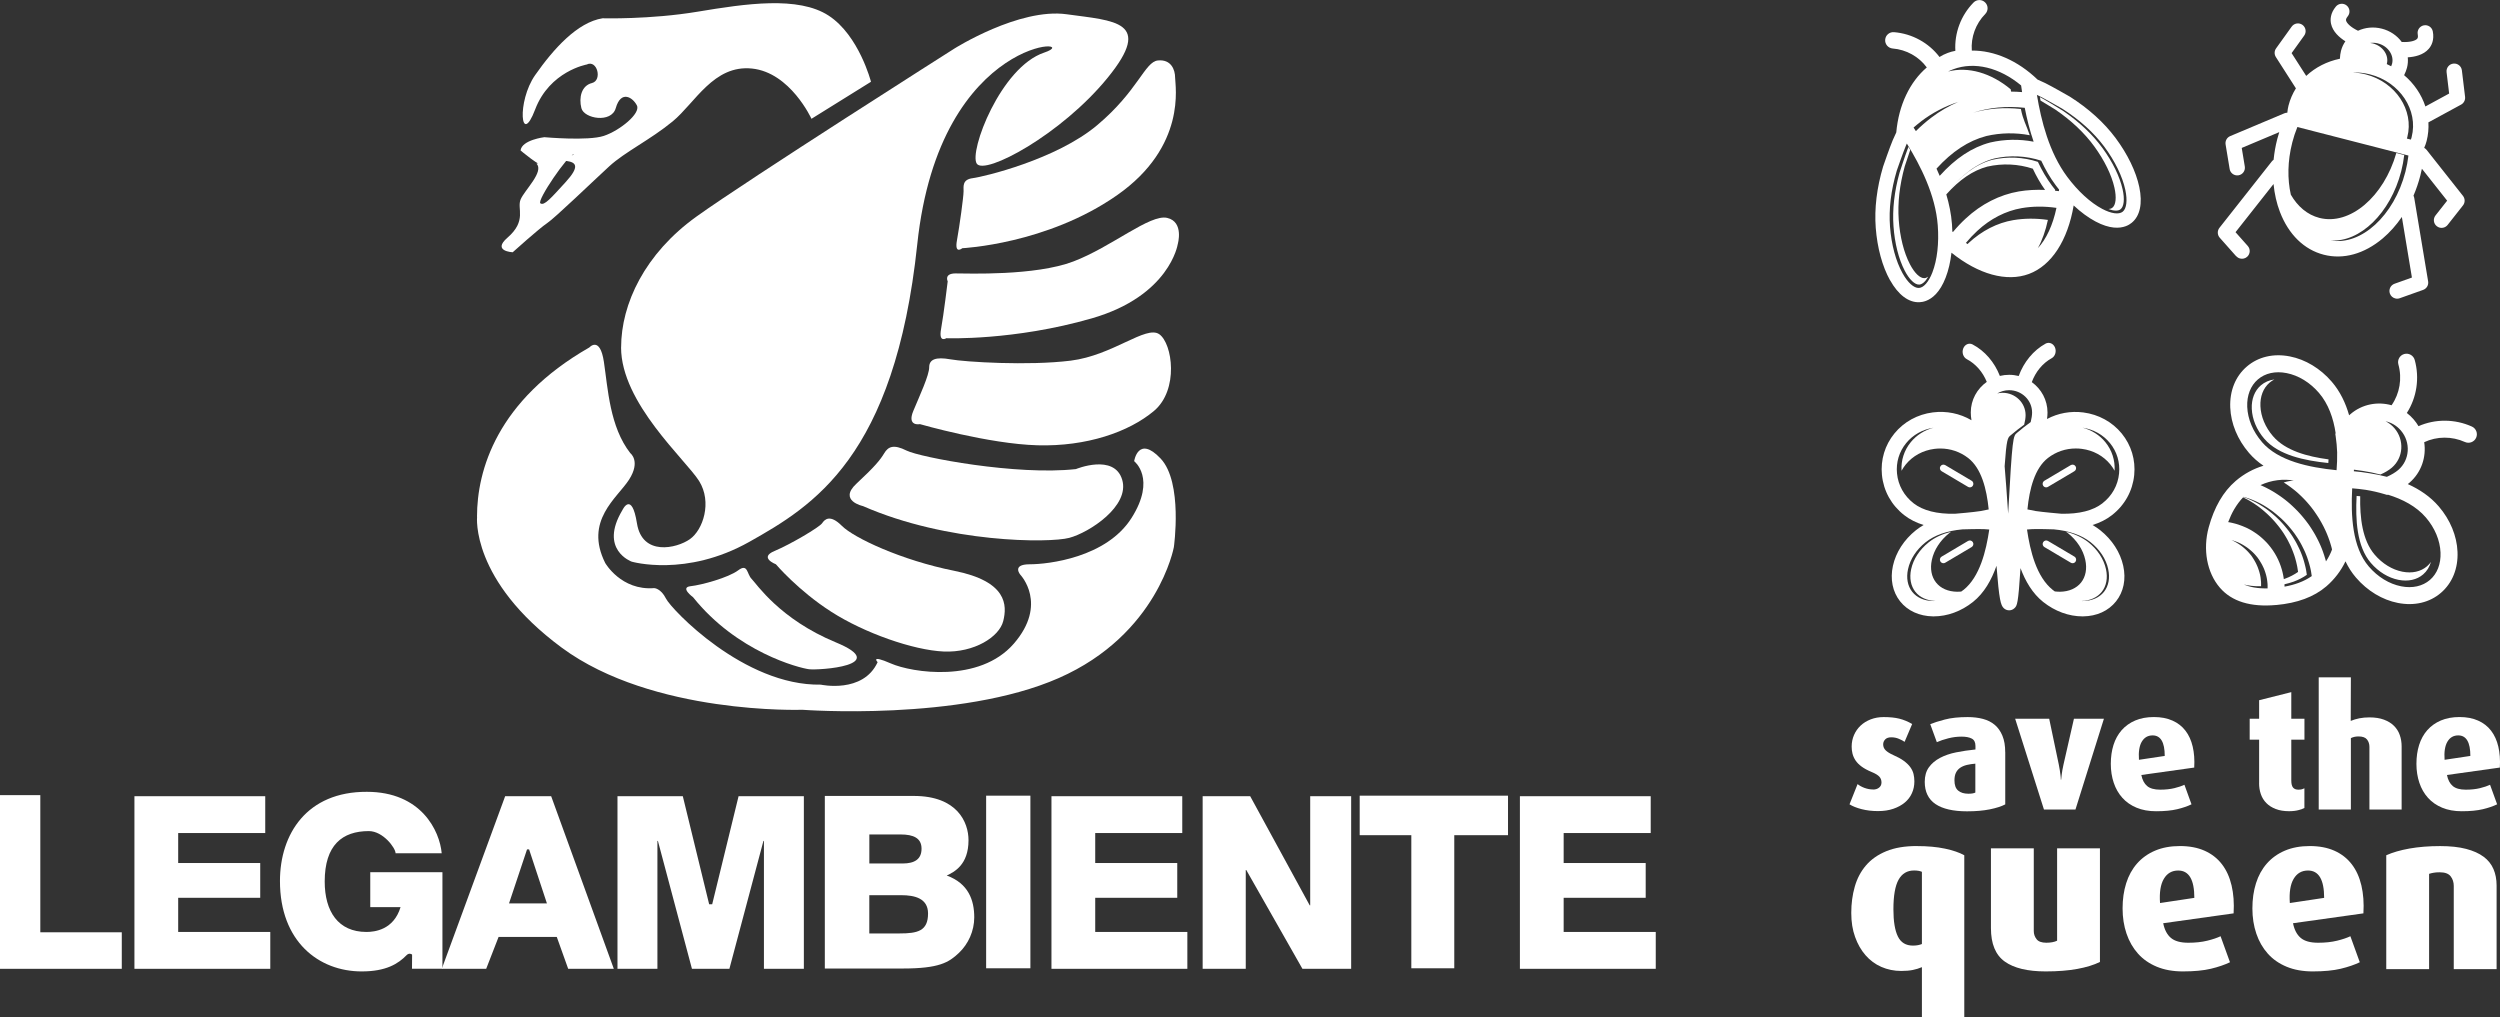
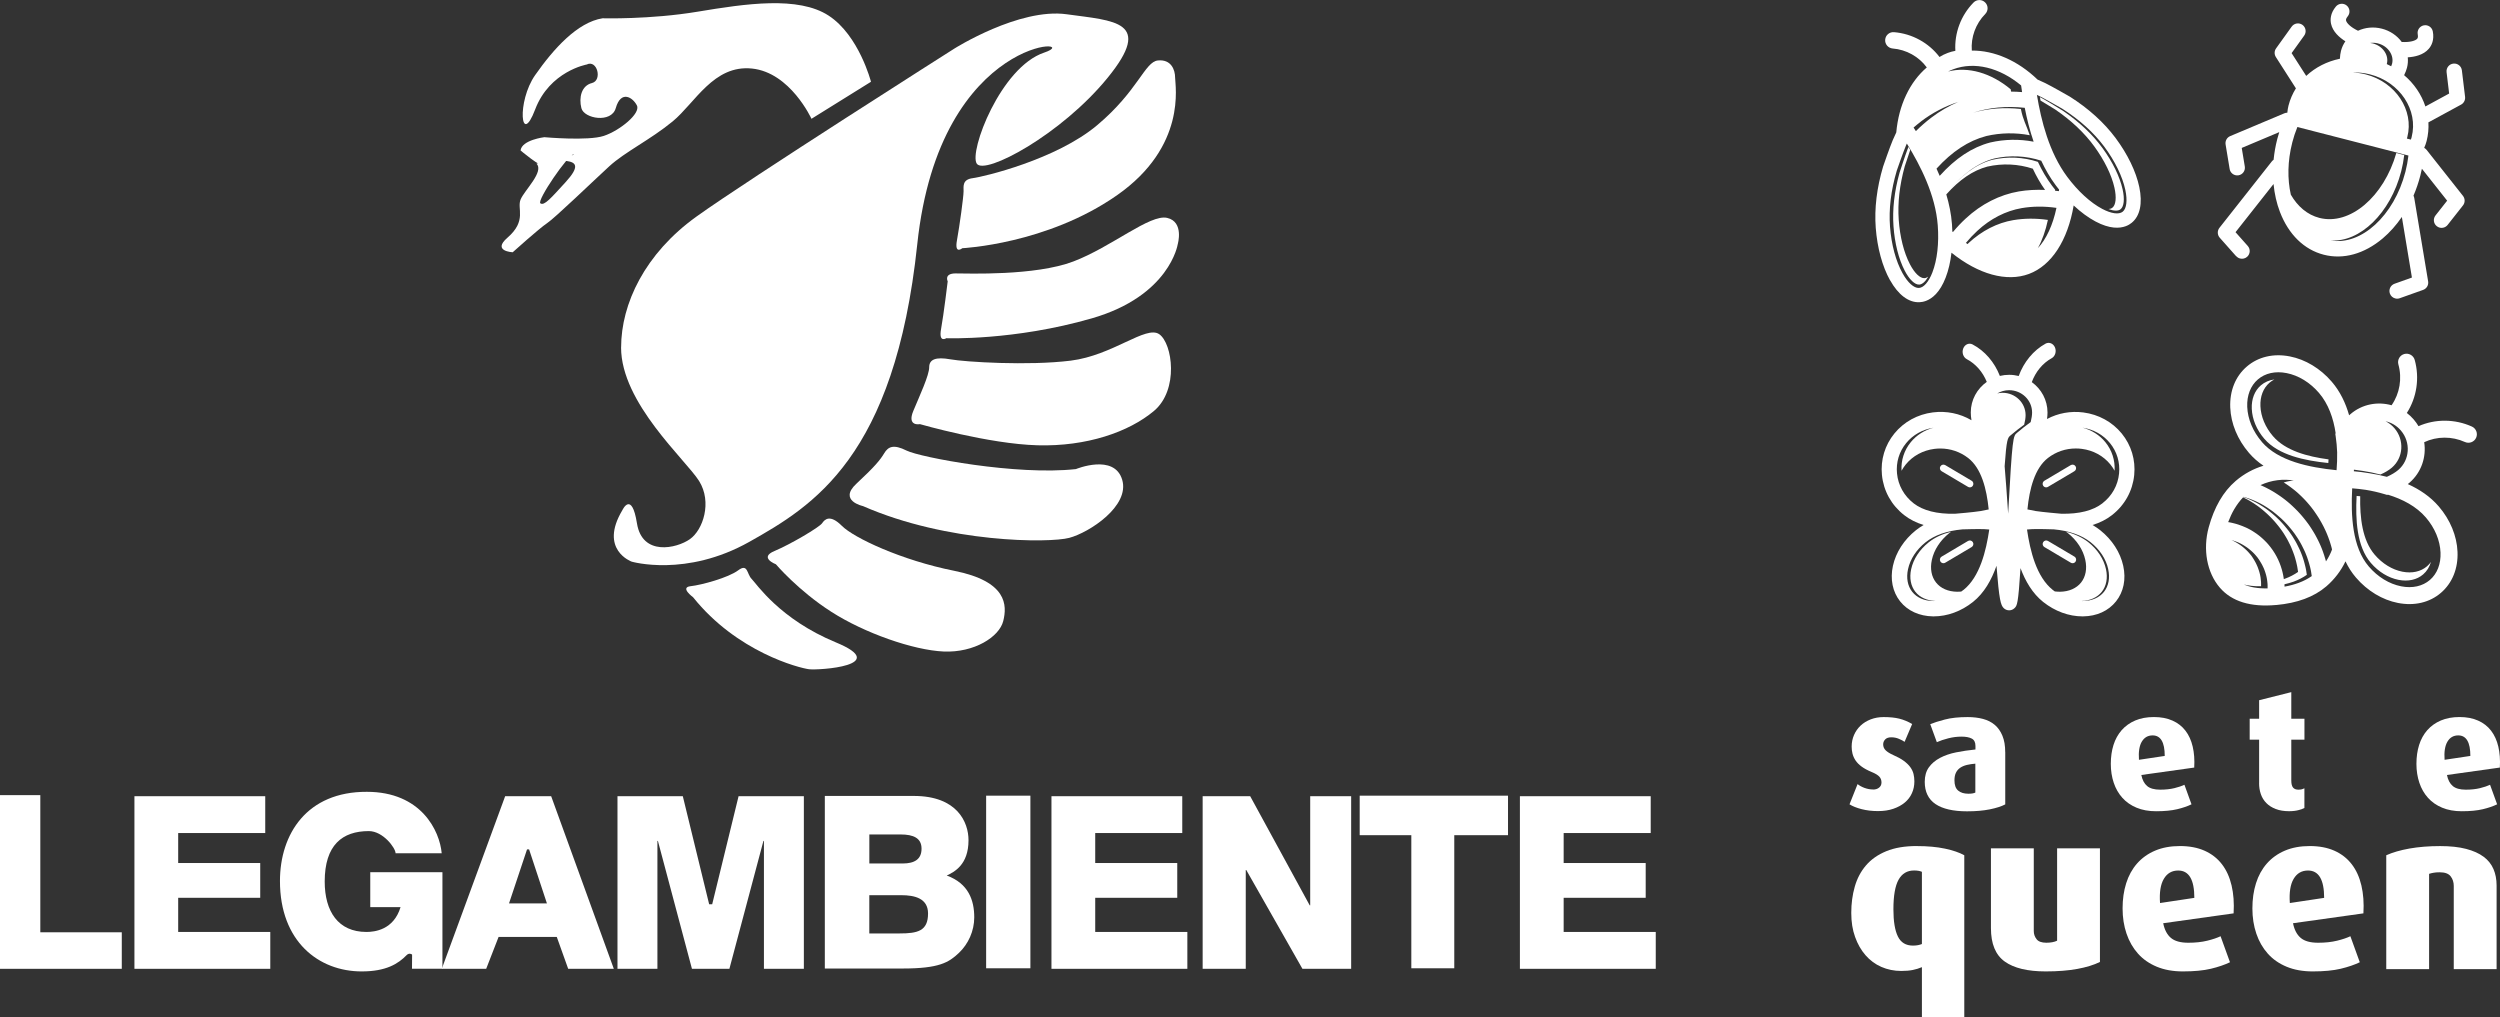
<svg xmlns="http://www.w3.org/2000/svg" id="Livello_1" data-name="Livello 1" viewBox="0 0 653.66 266.01">
  <rect x="0" y="0" width="653.66" height="266.01" fill="#333333" stroke="none" />
  <defs>
    <style>
      .cls-1 {
        fill: #fff;
      }
    </style>
  </defs>
  <g>
    <path class="cls-1" d="M620.91,145.05c-3.27-3.81-3.91-9.74-3.8-15.3-.32-.03-.63-.06-.94-.08-.32,6.14.01,13.19,3.72,17.51,2,2.33,4.57,3.9,7.24,4.43,2.51.49,4.79-.01,6.43-1.42.98-.84,1.67-1.96,2.05-3.26-.3.42-.64.79-1.03,1.13-1.64,1.41-3.92,1.91-6.43,1.42-2.67-.52-5.24-2.1-7.24-4.43Z" />
    <path class="cls-1" d="M608.77,121.05c.02-.31.04-.62.06-.94-5.51-.73-11.28-2.27-14.54-6.08-2-2.33-3.16-5.11-3.27-7.83-.11-2.55.74-4.73,2.38-6.14.39-.33.82-.62,1.27-.85-1.35.18-2.55.7-3.53,1.54-1.64,1.41-2.49,3.59-2.38,6.14.11,2.72,1.27,5.5,3.27,7.83,3.71,4.32,10.63,5.72,16.74,6.34Z" />
    <path class="cls-1" d="M595.16,158.19h0c2.74-.25,5.22-.78,7.37-1.58,2.17-.8,4.08-1.9,5.66-3.25,0,0,0,0,0,0,0,0,.02-.02.03-.02,2.2-1.89,3.88-4.14,5.04-6.57.73,1.53,1.63,2.96,2.74,4.25,2.98,3.47,6.88,5.83,10.97,6.63,4.29.84,8.29-.1,11.25-2.65,2.97-2.55,4.51-6.36,4.33-10.72-.17-4.17-1.91-8.38-4.89-11.85-2.22-2.59-5.04-4.48-8.11-5.86.14-.11.28-.22.41-.33,3.15-2.7,4.48-6.75,3.88-10.62,3.31-1.56,7.23-1.59,10.65-.05,1.12.5,2.43,0,2.93-1.11.5-1.12,0-2.43-1.11-2.93-4.46-2.01-9.57-2.03-13.96-.1-.36-.61-.77-1.19-1.25-1.75-.55-.64-1.15-1.21-1.8-1.7,2.6-4.05,3.37-9.13,2.06-13.87-.33-1.18-1.55-1.87-2.73-1.55-1.18.33-1.87,1.55-1.54,2.73,1.02,3.67.35,7.62-1.78,10.67-3.65-1.03-7.7-.3-10.75,2.32-.12.1-.23.21-.35.31-.9-3.19-2.34-6.22-4.53-8.77-2.98-3.47-6.88-5.83-10.97-6.63-4.29-.84-8.28.1-11.25,2.65-2.97,2.55-4.51,6.35-4.33,10.72.17,4.17,1.91,8.38,4.89,11.85,1.11,1.3,2.39,2.41,3.8,3.36-2.58.77-5.07,2.1-7.27,3.98h-.01s0,.01,0,.01c-1.62,1.39-3.03,3.11-4.2,5.13-1.17,2.02-2.13,4.37-2.84,6.98h0c-1.58,5.81-.47,11.85,2.9,15.77,3.11,3.63,8.08,5.16,14.77,4.54ZM634.29,135.32c2.33,2.72,3.69,5.97,3.82,9.15.12,2.98-.87,5.53-2.78,7.17-1.92,1.64-4.58,2.24-7.51,1.66-3.12-.61-6.12-2.45-8.46-5.17-4.33-5.05-4.72-13.28-4.35-20.45,1.14.09,2.31.21,3.51.39,1.74.28,3.38.66,4.91,1.12l.73.22.18-.07c3.83,1.17,7.43,3.04,9.95,5.98ZM627.74,112.56c2.65,3.09,2.35,7.72-.67,10.31-.76.65-1.8,1.27-2.99,1.8-1.54-.4-3.08-.71-4.6-.94-1.3-.22-2.64-.39-4.03-.51,0-.14,0-.28.02-.42.79.1,1.57.2,2.33.33,1.52.23,3.07.54,4.6.94,1.19-.52,2.24-1.15,2.99-1.8,3.02-2.59,3.32-7.22.67-10.31-.67-.78-1.46-1.38-2.32-1.82,1.5.34,2.92,1.15,4,2.42ZM586.45,152.76c1.37.38,2.95.56,4.74.52,0-.11,0-.22,0-.32,0-.03,0-.07,0-.1,0-.08,0-.16,0-.23,0-.04,0-.08,0-.12,0-.07,0-.14-.01-.21,0-.04,0-.08,0-.12,0-.07-.01-.14-.02-.21,0-.04,0-.08-.01-.11,0-.08-.02-.17-.03-.25,0-.03,0-.05,0-.08-.01-.11-.03-.22-.04-.32,0-.02,0-.04,0-.06-.01-.09-.03-.17-.04-.26,0-.04-.01-.07-.02-.11-.01-.07-.03-.14-.04-.21,0-.04-.02-.08-.02-.11-.01-.07-.03-.14-.04-.21,0-.04-.02-.07-.03-.11-.02-.08-.04-.15-.06-.23,0-.03-.02-.06-.02-.09-.03-.1-.05-.21-.09-.31,0,0,0,0,0,0-.03-.1-.06-.2-.09-.3,0-.03-.02-.06-.03-.09-.02-.07-.05-.14-.07-.21-.01-.04-.02-.07-.04-.11-.02-.07-.05-.13-.07-.2-.01-.04-.03-.07-.04-.11-.03-.07-.05-.14-.08-.21-.01-.03-.03-.06-.04-.1-.04-.09-.07-.17-.11-.26,0-.01-.01-.03-.02-.04-.04-.1-.09-.2-.13-.29-.01-.03-.02-.05-.04-.08-.03-.07-.07-.14-.1-.21-.02-.03-.03-.07-.05-.1-.03-.06-.06-.12-.1-.19-.02-.04-.04-.07-.06-.11-.03-.06-.07-.12-.1-.18-.02-.03-.04-.07-.06-.1-.04-.07-.08-.14-.12-.21-.01-.02-.03-.05-.04-.07-.06-.09-.11-.18-.17-.27-.01-.02-.02-.04-.03-.05-.05-.07-.1-.14-.14-.22-.02-.03-.04-.06-.06-.09-.04-.06-.08-.12-.12-.18-.02-.03-.05-.07-.07-.1-.04-.06-.08-.11-.12-.17-.03-.03-.05-.06-.08-.1-.05-.06-.09-.12-.14-.17-.02-.03-.04-.06-.07-.08-.07-.08-.14-.17-.21-.25-.07-.09-.15-.17-.22-.25-.02-.03-.05-.05-.07-.08-.05-.06-.1-.11-.16-.17-.03-.03-.06-.06-.09-.09-.05-.05-.1-.1-.15-.15-.03-.03-.06-.06-.09-.09-.05-.05-.1-.1-.16-.15-.03-.03-.06-.06-.09-.08-.06-.06-.12-.11-.18-.16-.02-.02-.04-.04-.06-.06-.08-.07-.17-.14-.25-.21-.02-.01-.03-.03-.05-.04-.07-.06-.14-.11-.2-.17-.03-.02-.06-.05-.09-.07-.06-.04-.11-.09-.17-.13-.03-.03-.07-.05-.1-.08-.06-.04-.11-.08-.17-.12-.03-.02-.07-.05-.1-.07-.06-.04-.12-.08-.18-.12-.03-.02-.06-.04-.09-.06-.08-.05-.16-.1-.24-.15-.01,0-.03-.02-.04-.03-.09-.06-.19-.12-.28-.17-.02-.02-.05-.03-.08-.05-.07-.04-.14-.08-.21-.12-.03-.02-.07-.04-.1-.06-.06-.03-.12-.07-.19-.1-.04-.02-.07-.04-.11-.06-.06-.03-.13-.06-.19-.1-.04-.02-.07-.04-.11-.05-.07-.03-.14-.07-.21-.1-.03-.01-.06-.03-.09-.04-.05-.02-.1-.04-.15-.07.05.02.11.03.16.05.04.01.07.02.11.03.07.02.14.04.21.06.04.01.08.03.12.04.07.02.13.05.2.07.04.01.08.03.12.04.07.03.14.05.21.08.03.01.07.02.1.04.09.04.19.08.28.11,0,0,.01,0,.02,0,.1.04.2.09.3.13.03.01.06.03.09.04.07.03.14.06.21.1.04.02.07.03.11.05.06.03.13.06.19.1.04.02.07.04.11.06.06.03.13.07.19.1.03.02.07.04.1.06.07.04.14.08.21.12.03.02.05.03.08.05.09.06.19.11.28.17.01,0,.02.02.04.03.08.05.16.1.24.15.03.02.06.04.09.06.06.04.12.08.18.12.03.02.07.05.1.07.06.04.11.08.17.12.03.03.07.05.1.08.06.04.11.09.17.13.03.02.06.05.09.07.07.05.14.11.2.17.02.01.03.03.05.04.08.07.17.14.25.21.02.02.04.04.07.06.06.05.12.11.18.16.03.03.06.05.09.08.05.05.1.1.16.15.03.03.06.06.09.09.05.05.1.1.15.15.03.03.06.06.09.09.05.06.1.11.16.17.02.03.05.05.07.08.07.08.15.17.22.25.07.08.14.17.21.25.02.03.04.05.07.08.05.06.09.12.14.17.02.03.05.06.07.1.04.06.08.11.12.17.02.03.05.07.07.1.04.06.08.12.12.17.02.03.04.06.06.09.05.07.1.15.14.22.01.02.02.04.03.05.06.09.12.18.17.27.01.02.03.05.04.07.04.07.08.14.12.2.02.03.04.07.06.1.03.06.07.12.1.18.02.03.04.07.06.1.03.06.07.12.1.19.02.03.03.07.05.1.04.07.07.14.1.21.01.03.02.05.04.08.05.1.09.2.14.29,0,.01,0,.02.02.04.04.09.07.17.11.26.01.03.03.06.04.09.03.07.05.14.08.21.01.04.03.07.04.11.02.07.05.13.07.2.01.04.03.07.04.11.03.07.05.14.07.21.01.03.02.06.03.09.03.1.06.2.09.3,0,0,0,0,0,0,.03.1.06.21.09.31,0,.03.02.06.02.09.02.07.04.15.06.23,0,.04.02.07.02.11.02.07.03.14.05.21,0,.04.01.08.02.11.01.07.03.14.04.21,0,.04.01.07.02.11.01.09.03.17.04.26,0,.02,0,.04,0,.06.02.11.03.22.05.33,0,.03,0,.05,0,.08.01.08.02.17.03.25,0,.04,0,.08.01.11,0,.07.01.14.02.22,0,.04,0,.08,0,.12,0,.07,0,.14.01.21,0,.04,0,.08,0,.12,0,.08,0,.15,0,.23,0,.03,0,.07,0,.1,0,.11,0,.22,0,.32-2.58.06-4.72-.32-6.43-1.12ZM591.39,115.53c-2.34-2.72-3.69-5.97-3.82-9.15-.12-2.98.87-5.53,2.78-7.17,1.92-1.65,4.58-2.24,7.51-1.66,3.12.61,6.12,2.45,8.46,5.17,2.49,2.9,3.79,6.66,4.37,10.56l-.09.15.11.77c.19,1.29.32,2.64.37,4.05.03,1.61-.03,3.19-.15,4.69-7.14-.72-15.22-2.36-19.55-7.4ZM599.93,125.63c-.95.06-1.9.23-2.82.52.02.01.04.02.06.04.18.11.36.22.54.34.02.02.05.03.07.05.16.1.32.21.47.32.05.03.1.07.14.1.18.12.35.25.53.38,0,0,.01.01.02.02.17.12.34.25.5.38.05.04.09.07.14.11.15.12.31.24.46.36.02.02.04.03.06.05.17.14.33.28.5.42.05.04.09.08.13.12.14.12.28.24.41.37.03.03.06.06.09.09.16.15.32.3.48.45.04.04.08.08.12.12.13.13.26.25.38.38.04.03.07.07.11.11.15.16.31.32.46.48.03.04.07.08.1.11.12.13.25.27.37.41.04.04.07.08.11.13.15.17.29.34.44.51.03.03.05.06.08.1.12.15.24.29.36.44.04.05.07.09.11.14.14.18.28.36.41.54.02.02.03.04.05.06.12.16.24.33.36.5.04.05.07.1.1.15.13.19.26.38.39.57.13.19.25.38.38.58.03.05.07.1.1.15.11.17.22.35.32.52.01.02.03.05.04.07.12.19.23.39.34.59.03.05.06.1.09.15.09.17.18.33.27.5.02.04.04.07.06.11.1.2.21.4.31.59.02.05.05.1.07.15.08.16.16.33.24.5.02.05.04.09.07.14.09.2.18.4.27.6.02.05.04.09.06.14.07.17.14.33.21.5.02.05.04.1.06.16.08.2.16.41.24.61.01.04.03.08.04.12.06.17.13.35.19.52.02.06.04.11.06.17.07.21.14.41.2.62,0,.02.02.05.02.07.06.19.11.37.17.56.02.06.03.11.05.17.06.2.11.41.16.61,0,0,0,.01,0,.02.02.09.04.18.06.27-.4,1.07-.93,2.11-1.58,3.09,0-.02-.01-.05-.02-.07-.06-.23-.13-.47-.2-.7,0-.03-.02-.06-.03-.09-.06-.21-.13-.41-.19-.62-.02-.06-.04-.13-.06-.19-.08-.23-.16-.46-.24-.7,0,0,0-.01,0-.02-.08-.22-.17-.45-.25-.67-.02-.06-.05-.12-.07-.19-.08-.21-.17-.41-.25-.61-.01-.03-.02-.05-.03-.08-.1-.23-.2-.45-.3-.67-.03-.06-.06-.12-.08-.18-.09-.19-.18-.38-.27-.56-.02-.04-.04-.09-.06-.13-.11-.22-.22-.44-.34-.66-.03-.06-.06-.11-.09-.17-.1-.18-.19-.36-.29-.54-.03-.05-.06-.1-.08-.15-.12-.22-.25-.43-.38-.64-.03-.05-.06-.1-.09-.15-.11-.18-.22-.35-.33-.53-.03-.05-.07-.11-.1-.16-.14-.21-.27-.42-.41-.63-.03-.04-.05-.08-.08-.12-.12-.18-.25-.35-.37-.53-.04-.05-.08-.11-.12-.16-.15-.21-.3-.41-.46-.61-.02-.02-.04-.05-.05-.07-.14-.18-.28-.36-.43-.54-.04-.05-.08-.11-.13-.16-.16-.2-.33-.4-.5-.6-.17-.2-.34-.39-.51-.58-.05-.05-.09-.1-.14-.15-.16-.17-.31-.34-.47-.51-.02-.02-.04-.04-.06-.06-.18-.18-.36-.37-.54-.54-.05-.05-.09-.09-.14-.14-.15-.15-.31-.3-.46-.44-.03-.03-.07-.07-.1-.1-.18-.17-.37-.34-.56-.51-.05-.04-.09-.08-.14-.13-.16-.14-.31-.27-.47-.4-.05-.04-.09-.07-.13-.11-.19-.16-.38-.32-.58-.47-.04-.04-.09-.07-.14-.11-.16-.13-.32-.25-.49-.37-.05-.04-.1-.08-.16-.12-.2-.15-.4-.29-.6-.43-.04-.03-.08-.05-.12-.08-.17-.12-.34-.23-.52-.35-.06-.04-.11-.08-.17-.11-.21-.14-.41-.27-.62-.4-.02-.02-.05-.03-.08-.05-.19-.12-.38-.23-.57-.34-.06-.03-.12-.07-.18-.1-.21-.12-.41-.23-.62-.35,0,0-.02,0-.03-.01-.22-.12-.43-.23-.65-.34-.06-.03-.12-.06-.18-.09-.19-.1-.39-.19-.58-.28-.03-.01-.06-.03-.09-.04-.22-.1-.44-.2-.66-.3-.02-.01-.05-.02-.07-.03,2.85-1.32,5.97-1.7,8.88-1.17ZM586.74,129.94c.07.02.13.04.2.06.08.02.16.05.24.07.06.02.13.04.19.06.08.03.16.05.24.08.06.02.12.04.19.06.08.03.17.06.25.09.06.02.12.04.18.06.09.03.18.07.27.1.05.02.1.04.16.06.12.05.24.1.35.14.02.01.05.02.07.03.14.06.28.12.42.18.05.02.09.04.14.06.09.04.19.08.28.13.06.03.11.05.17.08.08.04.17.08.25.12.06.03.12.06.18.09.08.04.16.08.24.12.06.03.12.06.18.09.08.04.15.08.23.12.06.03.12.07.18.1.08.04.15.08.23.13.06.03.12.07.18.1.07.04.15.09.22.13.06.04.12.07.18.11.08.05.15.09.22.14.06.04.12.07.18.11.07.05.15.1.22.14.06.04.11.07.17.11.08.05.16.1.23.16.05.04.11.07.16.11.08.06.17.11.25.17.05.03.09.06.14.09.12.08.23.17.35.25.01,0,.02.02.04.03.13.09.25.19.38.29.04.03.08.06.12.1.08.07.17.13.25.2.05.04.1.08.15.12.07.06.15.12.22.18.05.04.1.09.15.13.07.06.14.12.21.18.05.05.11.09.16.14.07.06.14.12.21.18.05.05.11.09.16.14.07.06.13.12.2.18.05.05.1.1.16.14.07.06.13.12.2.19.05.05.1.1.15.15.07.06.13.13.2.19.05.05.1.1.15.15.07.07.13.13.2.2.05.05.09.1.14.15.07.07.14.14.2.21.04.05.09.09.13.14.07.08.15.16.22.24.04.04.07.08.11.12.11.12.22.24.32.37.11.12.21.25.32.38.03.04.07.08.1.13.07.08.14.17.21.25.04.05.08.1.12.15.06.08.12.15.18.23.04.06.08.11.12.16.06.07.11.15.17.22.04.06.09.11.13.17.05.07.11.15.16.22.04.06.08.12.12.18.05.07.1.15.15.22.04.06.08.12.12.18.05.07.1.15.15.22.04.06.08.12.12.18.05.08.1.15.15.23.04.06.08.12.11.18.05.08.09.16.14.23.04.06.07.12.11.18.05.08.1.16.14.24.03.06.07.11.1.17.05.09.1.18.15.27.03.05.06.1.08.15.08.14.15.28.22.41.01.03.03.06.04.09.06.11.11.22.17.33.03.06.05.11.08.17.04.09.09.17.13.26.03.06.06.12.09.18.04.08.08.16.11.24.03.06.06.13.09.19.04.08.07.16.11.24.03.06.06.13.08.2.03.08.06.16.1.24.03.07.05.13.08.2.03.08.06.16.09.23.03.07.05.13.08.2.03.08.06.16.09.24.02.07.05.13.07.2.03.08.06.16.08.24.02.07.05.13.07.2.03.08.05.16.08.25.02.06.04.13.06.19.03.09.05.17.08.26.02.06.04.12.06.18.03.1.06.2.08.3.01.05.03.1.04.14.04.15.08.29.12.44,0,.03.02.07.03.1.03.11.06.23.08.34.01.06.02.11.04.17.02.09.04.19.06.28.01.06.02.12.04.19.02.09.03.17.05.26.01.06.02.13.03.19.01.09.03.17.04.26.01.06.02.13.03.19.01.08.03.17.04.25,0,.07.02.13.03.2,0,.04.01.09.02.13-1,.71-2.15,1.3-3.44,1.78-1.11.41-2.34.74-3.68.98,0-.04,0-.07,0-.11,0-.13,0-.26-.01-.39,0-.04,0-.08,0-.12.84-.2,1.65-.42,2.4-.69,1.29-.48,2.44-1.07,3.44-1.78,0-.04-.01-.09-.02-.13,0-.07-.02-.13-.03-.2-.01-.08-.02-.17-.04-.25,0-.07-.02-.13-.03-.2-.01-.08-.03-.17-.04-.25-.01-.06-.02-.13-.03-.19-.02-.09-.03-.17-.05-.26-.01-.06-.02-.12-.04-.19-.02-.09-.04-.19-.06-.28-.01-.06-.03-.11-.04-.17-.03-.11-.05-.23-.08-.34,0-.04-.02-.07-.03-.1-.04-.15-.07-.29-.11-.44-.01-.05-.03-.1-.04-.14-.03-.1-.06-.2-.08-.3-.02-.06-.04-.12-.05-.18-.03-.09-.05-.17-.08-.26-.02-.06-.04-.13-.06-.19-.03-.08-.05-.17-.08-.25-.02-.07-.05-.13-.07-.2-.03-.08-.06-.16-.08-.24-.02-.07-.05-.13-.07-.2-.03-.08-.06-.16-.09-.24-.03-.07-.05-.13-.08-.2-.03-.08-.06-.16-.09-.24-.03-.07-.05-.13-.08-.2-.03-.08-.07-.16-.1-.23-.03-.07-.06-.13-.08-.2-.03-.08-.07-.16-.11-.24-.03-.06-.06-.13-.09-.19-.04-.08-.07-.16-.11-.24-.03-.06-.06-.12-.09-.18-.04-.09-.08-.17-.13-.26-.03-.06-.05-.11-.08-.17-.06-.11-.11-.22-.17-.33-.01-.03-.03-.06-.04-.09-.07-.14-.15-.28-.22-.42-.03-.05-.05-.1-.08-.14-.05-.09-.1-.18-.15-.27-.03-.06-.07-.11-.1-.17-.05-.08-.1-.16-.14-.24-.04-.06-.07-.12-.11-.18-.05-.08-.09-.15-.14-.23-.04-.06-.08-.12-.11-.18-.05-.08-.1-.15-.14-.23-.04-.06-.08-.12-.12-.18-.05-.07-.1-.15-.15-.22-.04-.06-.08-.12-.12-.18-.05-.07-.1-.15-.16-.22-.04-.06-.08-.12-.12-.18-.05-.07-.11-.15-.16-.22-.04-.06-.08-.11-.12-.17-.06-.08-.11-.15-.17-.22-.04-.06-.08-.11-.13-.16-.06-.08-.12-.16-.18-.23-.04-.05-.08-.1-.12-.15-.07-.09-.14-.17-.21-.25-.03-.04-.07-.09-.1-.13-.11-.13-.21-.25-.32-.38-.11-.12-.21-.25-.32-.37-.04-.04-.07-.08-.11-.12-.07-.08-.15-.16-.22-.24-.04-.05-.09-.09-.13-.14-.07-.07-.14-.14-.2-.21-.05-.05-.1-.1-.14-.15-.06-.07-.13-.13-.2-.2-.05-.05-.1-.1-.15-.15-.07-.06-.13-.13-.2-.19-.05-.05-.1-.1-.15-.15-.07-.06-.13-.13-.2-.19-.05-.05-.1-.1-.16-.15-.07-.06-.13-.12-.2-.18-.05-.05-.1-.09-.16-.14-.07-.06-.14-.12-.21-.18-.05-.05-.1-.09-.16-.14-.07-.06-.14-.12-.21-.18-.05-.04-.1-.09-.16-.13-.07-.06-.15-.12-.22-.18-.05-.04-.1-.08-.15-.12-.08-.07-.17-.13-.25-.2-.04-.03-.08-.06-.12-.1-.13-.1-.25-.19-.38-.29-.01,0-.03-.02-.04-.03-.12-.08-.23-.17-.35-.25-.04-.03-.09-.06-.14-.09-.08-.06-.17-.12-.25-.17-.05-.04-.11-.07-.16-.11-.08-.05-.15-.1-.23-.15-.06-.04-.11-.07-.17-.11-.08-.05-.15-.1-.23-.14-.06-.04-.12-.07-.18-.11-.07-.05-.15-.09-.22-.14-.06-.04-.12-.07-.18-.11-.07-.04-.15-.09-.22-.13-.06-.03-.12-.07-.18-.1-.08-.04-.15-.09-.23-.13-.06-.03-.12-.07-.18-.1-.08-.04-.16-.08-.23-.12-.06-.03-.12-.06-.18-.09-.08-.04-.16-.08-.24-.12-.06-.03-.12-.06-.18-.09-.08-.04-.17-.08-.25-.12-.06-.03-.11-.05-.17-.08-.09-.04-.18-.09-.28-.13-.05-.02-.09-.04-.14-.06-.14-.06-.28-.12-.42-.18-.02,0-.05-.02-.07-.03-.12-.05-.24-.1-.35-.14-.05-.02-.1-.04-.16-.06-.09-.04-.18-.07-.27-.1-.06-.02-.12-.04-.18-.07-.06-.02-.12-.04-.18-.06.02-.02.04-.04.06-.06.04.01.08.02.13.04ZM584.18,133.13c.68-1.16,1.45-2.19,2.3-3.08.01,0,.03.01.04.02.08.04.16.08.25.12.06.03.12.06.18.09.08.04.16.08.24.12.06.03.12.06.18.09.08.04.15.08.23.12.06.03.12.07.18.1.08.04.15.08.23.13.06.03.12.07.18.1.07.04.15.09.22.13.06.04.12.07.18.11.08.05.15.09.22.14.06.04.12.07.18.11.08.05.15.1.23.14.06.04.11.07.17.11.08.05.15.1.23.16.05.03.11.07.16.11.08.06.17.12.25.17.04.03.09.06.14.1.12.08.23.17.35.25.01,0,.02.02.04.03.13.09.25.19.38.29.04.03.08.07.12.1.08.07.17.13.25.2.05.04.1.08.15.12.08.06.15.12.22.18.05.04.1.09.15.13.07.06.14.12.21.18.05.05.1.09.16.14.07.06.14.12.2.18.05.05.11.1.16.14.07.06.13.12.2.18.05.05.1.1.16.15.07.06.13.12.2.19.05.05.1.1.15.15.07.06.13.13.2.19.05.05.1.1.15.15.07.07.13.14.2.2.05.05.1.1.14.15.07.07.14.14.2.21.04.05.09.09.13.14.07.08.15.16.22.24.04.04.07.08.11.12.11.12.22.25.32.37.11.13.21.25.32.38.03.04.07.08.1.13.07.08.14.17.21.25.04.05.08.1.12.15.06.08.12.15.18.23.04.06.08.11.13.16.06.08.11.15.17.23.04.06.08.11.13.17.05.07.11.15.16.22.04.06.08.12.12.18.05.07.1.15.16.22.04.06.08.12.12.18.05.07.1.15.15.22.04.06.08.12.12.18.05.08.1.15.14.23.04.06.08.12.11.18.05.08.09.15.14.23.04.06.07.12.11.18.05.08.1.16.14.24.03.06.07.11.1.17.05.09.1.18.15.27.03.05.06.1.08.14.08.14.15.28.22.42.02.03.03.06.04.09.06.11.12.22.17.33.03.05.05.11.08.16.04.09.09.17.13.26.03.06.06.12.09.18.04.08.08.16.11.24.03.06.06.13.09.19.04.08.07.16.1.24.03.07.06.13.08.2.03.08.07.16.1.24.03.07.05.13.08.2.03.08.06.16.09.24.03.07.05.13.08.2.03.08.06.16.09.24.03.07.05.13.07.2.03.08.06.16.09.24.02.07.04.13.07.2.03.08.05.16.08.25.02.06.04.13.06.19.03.09.05.17.08.26.02.06.04.12.05.18.03.1.06.2.08.3.01.05.03.1.04.14.04.15.08.29.12.44,0,.04.02.07.02.11.03.11.05.23.08.34.01.06.02.11.04.17.02.09.04.19.06.28.01.06.03.12.04.19.02.09.03.17.05.26.01.06.02.13.03.19.02.09.03.17.04.25.01.07.02.13.03.2.01.08.03.17.04.25.01.07.02.13.03.2,0,.04.01.09.02.13-1,.71-2.15,1.31-3.44,1.78-.09.03-.2.06-.29.09,0-.07-.02-.13-.03-.2,0-.03,0-.06-.01-.09-.02-.14-.05-.29-.07-.43,0-.06-.02-.11-.03-.17-.02-.12-.04-.23-.07-.35-.01-.06-.02-.12-.04-.18-.03-.12-.05-.23-.08-.35-.01-.05-.02-.11-.04-.16-.04-.17-.09-.34-.13-.5-.69-2.45-1.88-4.68-3.54-6.61-.09-.11-.19-.22-.29-.33-.03-.03-.06-.07-.09-.1-.07-.08-.14-.15-.21-.22-.04-.04-.07-.08-.11-.11-.07-.07-.14-.14-.21-.21-.03-.03-.07-.07-.1-.1-.09-.09-.17-.17-.26-.25-.02-.02-.03-.03-.05-.05-.11-.1-.21-.2-.32-.29-.03-.03-.06-.05-.09-.08-.08-.07-.16-.14-.24-.21-.04-.03-.08-.06-.12-.1-.08-.06-.15-.12-.23-.19-.04-.03-.08-.06-.11-.09-.09-.07-.18-.14-.27-.2-.03-.02-.05-.04-.08-.06-.12-.09-.23-.17-.35-.26-.03-.02-.05-.04-.08-.05-.09-.06-.19-.13-.28-.19-.04-.03-.08-.05-.12-.08-.08-.05-.17-.11-.25-.16-.04-.03-.08-.05-.12-.08-.09-.06-.18-.11-.27-.17-.03-.02-.07-.04-.1-.06-.13-.07-.25-.15-.38-.22-.01,0-.03-.02-.04-.02-.11-.06-.22-.12-.34-.18-.04-.02-.08-.04-.12-.06-.09-.05-.18-.09-.27-.14-.04-.02-.09-.04-.13-.06-.09-.04-.19-.09-.28-.13-.04-.02-.08-.04-.12-.05-.27-.12-.53-.23-.81-.34-.04-.02-.08-.03-.12-.04-.1-.04-.19-.08-.29-.11-.05-.02-.09-.03-.14-.05-.1-.03-.19-.07-.29-.1-.05-.02-.09-.03-.13-.05-.12-.04-.24-.08-.35-.11-.02,0-.04-.01-.06-.02-.14-.04-.28-.08-.42-.12-.04,0-.07-.02-.11-.03-.11-.03-.21-.06-.32-.08-.05-.01-.1-.02-.15-.04-.1-.02-.19-.05-.29-.07-.05-.01-.1-.02-.15-.03-.11-.02-.22-.05-.33-.07-.04,0-.07-.01-.11-.02-.14-.03-.27-.05-.41-.07.46-1.22.99-2.35,1.58-3.37Z" />
    <path class="cls-1" d="M498,70.75h0c1.22,2.34,2.64,3.71,3.8,3.66.8-.04,1.63-.78,2.35-2.07-.33.24-.66.37-.98.39-1.16.05-2.59-1.32-3.8-3.66h0c-1.57-3.01-2.61-7.13-2.92-11.61-.31-4.37.22-9.08,1.58-13.98.1-.31.8-2.46,1.43-4.28-.15-.27-.3-.53-.45-.79-.07.18-.15.35-.22.53-.64,1.64-1.99,5.79-2.13,6.23-1.36,4.9-1.89,9.6-1.58,13.98.32,4.48,1.36,8.6,2.93,11.61Z" />
    <path class="cls-1" d="M494.19,73.27c2.13,3.82,4.85,5.87,7.67,5.75.47-.02,1.06-.11,1.71-.35,1.63-.61,3.65-2.2,5.15-6.09.74-1.91,1.25-4.12,1.52-6.51,7.05,5.66,14.44,7.73,20.27,5.55,5.91-2.21,10.13-8.77,11.68-17.9,1.88,1.76,3.82,3.19,5.73,4.2,3.69,1.96,6.25,1.83,7.89,1.22.65-.24,1.15-.56,1.52-.86,2.21-1.76,2.92-5.09,2.02-9.37-.85-4.05-3.05-8.59-6.18-12.8-3.03-4.07-7.06-7.72-11.98-10.84l-.07-.04c-.18-.1-4.47-2.57-6.37-3.51-.66-.31-1.32-.62-2-.91-5.18-4.98-11.31-7.63-17.19-7.59-.27-3.48,1-7,3.51-9.56.83-.85.82-2.2-.03-3.03-.84-.83-2.2-.82-3.03.03-3.31,3.37-5.03,8.01-4.75,12.63-.67.12-1.34.3-2,.55-.77.28-1.48.64-2.15,1.06-2.81-3.71-7.16-6.1-11.89-6.49-1.18-.1-2.22.78-2.31,1.96-.1,1.18.78,2.21,1.96,2.31,3.58.29,6.85,2.13,8.92,4.95-4.46,3.82-7.34,9.85-7.98,16.99-.32.67-.62,1.34-.92,2.02-.81,1.93-2.43,6.61-2.49,6.81l-.03.08c-1.66,5.59-2.31,10.99-1.93,16.04.4,5.23,1.72,10.09,3.74,13.71ZM510.47,60.54c-.02-.64-.05-1.28-.1-1.93-.2-2.66-.74-5.27-1.49-7.8,0,.01,0,.02,0,.03,3.46-3.88,6.99-6.28,10.74-7.28,3.96-.9,8.07-.71,11.89.55.9,1.93,1.96,3.8,3.2,5.55-2.34-.1-4.63.02-6.84.39-5.03.86-9.84,3.31-13.9,7.08-1.21,1.12-2.32,2.3-3.35,3.54-.05-.05-.1-.09-.15-.14ZM532.8,64.93c1.15-2.07,2.05-4.58,2.65-7.43-3.15-.45-6.18-.43-9.07.06-4.18.71-8.21,2.78-11.64,5.96-.1.1-.2.2-.3.3-.14-.1-.29-.2-.43-.31.91-1.09,1.9-2.14,2.97-3.14,3.43-3.18,7.45-5.24,11.64-5.96,2.88-.49,5.92-.51,9.07-.06-.95,4.51-2.65,8.17-4.89,10.57ZM538.34,49.98c-.34-.05-.68-.07-1.02-.11,0-.09.02-.18.02-.27-.28-.35-.56-.71-.83-1.07-1.45-1.94-2.66-4.04-3.67-6.21-3.83-1.26-7.93-1.45-11.89-.55-4.24,1.13-8.21,4.05-12.11,8.9,0,0,0,0,0,0,4.04-5.03,8.15-8.05,12.55-9.22,4.1-.93,8.36-.73,12.32.57,1.05,2.25,2.3,4.43,3.8,6.44.28.38.57.75.86,1.11-.01.14-.02.28-.04.42ZM533.11,25.06c1.69.84,5.69,3.13,6.11,3.37,4.52,2.88,8.21,6.21,10.96,9.9,2.81,3.78,4.77,7.81,5.52,11.34h0c.58,2.75.32,4.88-.7,5.69-.98.78-2.98.51-5.34-.74-3.1-1.64-6.35-4.62-9.16-8.39-4.74-6.37-6.82-14.73-7.92-21.42.18.08.35.16.52.25ZM531.73,37.05c-3.73-.72-7.59-.66-11.34.2-.02,0-.05.01-.07.02-4.69,1.24-9.02,4.11-13.16,8.71-.26-.64-.54-1.27-.83-1.89,4.08-4.49,8.35-7.29,12.97-8.51.02,0,.05-.01.07-.02,3.75-.86,7.61-.92,11.34-.2-1.03-3.01-1.77-4.03-2.32-6.86-4.39-.49-8.59-.15-12.49.97,4.18-1.37,8.73-1.81,13.5-1.28.55,2.83,1.29,5.85,2.32,8.86ZM502.22,31.79c3.02-2.3,6.32-4.02,9.84-5.16-2.51,1.07-4.9,2.45-7.12,4.15-1.4,1.07-2.74,2.24-4.01,3.5-.2-.32-.4-.62-.6-.93.62-.54,1.25-1.06,1.9-1.55ZM528.45,22.34c.08.56.16,1.14.25,1.74-.97-.08-1.93-.12-2.88-.13-.03-.2-.06-.4-.09-.6-5.17-4.3-11.13-6.01-16.38-4.65.44-.22.88-.42,1.34-.59,5.56-2.08,12.13-.45,17.76,4.23ZM495.94,44.61c.16-.46,1.67-4.82,2.39-6.53.08-.18.16-.37.24-.55,3.56,5.76,7.48,13.44,8.08,21.36.36,4.69-.14,9.07-1.4,12.34-.96,2.49-2.29,4.01-3.54,4.06-1.3.05-2.9-1.38-4.26-3.84h0c-1.76-3.16-2.92-7.48-3.28-12.18-.35-4.59.25-9.52,1.77-14.66Z" />
    <path class="cls-1" d="M547.6,38.31c2.64,3.63,4.51,7.45,5.25,10.76h0c.58,2.58.37,4.54-.55,5.25-.26.2-.6.31-1,.34,1.38.52,2.5.55,3.13.07.92-.71,1.13-2.67.55-5.25h0c-.74-3.31-2.6-7.13-5.25-10.76-2.58-3.54-6.02-6.8-10.22-9.67-.39-.24-4.1-2.55-5.64-3.39-.17-.09-.34-.18-.51-.26.05.29.11.59.16.89,1.65.98,3.58,2.18,3.86,2.35,4.2,2.87,7.64,6.12,10.22,9.67Z" />
    <path class="cls-1" d="M584.7,66.98c.28.31.63.52,1,.61.63.16,1.32.02,1.84-.44.83-.74.91-2.01.17-2.84l-3.2-3.6,9.94-12.6c.25,2.58.8,5.05,1.68,7.33,2.26,5.88,6.33,9.85,11.45,11.16,5.12,1.32,10.59-.2,15.41-4.26,1.87-1.58,3.55-3.48,5.01-5.61l2.63,15.84-4.54,1.62c-1.05.37-1.59,1.52-1.22,2.57.23.65.77,1.11,1.4,1.27.37.1.78.09,1.17-.05l6.12-2.18c.92-.33,1.47-1.26,1.31-2.22l-3.63-21.81c-.04-.22-.11-.42-.2-.6.71-1.67,1.31-3.41,1.78-5.22.16-.61.29-1.22.42-1.83l6.6,8.35-3.04,3.86c-.69.87-.54,2.14.34,2.82.23.18.48.3.74.37.75.19,1.57-.06,2.08-.7l4.02-5.11c.58-.73.57-1.76,0-2.49l-9.52-12.04c-.17-.22-.39-.39-.62-.52.26-.6.48-1.19.63-1.79.42-1.63.56-3.27.47-4.89.05-.02.09-.03.14-.06l8.41-4.57c.72-.39,1.13-1.19,1.04-2.01l-.84-6.95c-.13-1.1-1.13-1.89-2.24-1.76-1.1.13-1.89,1.13-1.76,2.24l.67,5.59-6.21,3.38c-1.02-3.12-2.94-5.96-5.56-8.18.33-.67.59-1.33.75-1.95.23-.9.3-1.82.2-2.72,1.84-.11,4.09-.61,5.48-2.21.73-.83,1.5-2.3,1.07-4.56-.21-1.09-1.26-1.8-2.35-1.59-1.09.21-1.8,1.26-1.59,2.35.16.81-.07,1.07-.15,1.16-.43.5-1.82.95-3.95.84-.03,0-.05,0-.08,0-1.24-1.7-3.07-2.93-5.19-3.48,0,0,0,0-.01,0-2.19-.56-4.38-.32-6.23.54,0,0-.02-.01-.03-.01-1.95-.94-2.96-2.01-3.1-2.66-.03-.12-.1-.45.43-1.09.71-.85.59-2.12-.26-2.83-.85-.71-2.12-.59-2.83.26-1.47,1.77-1.5,3.43-1.27,4.51.45,2.07,2.18,3.59,3.75,4.58-.51.73-.9,1.56-1.14,2.47-.16.62-.26,1.33-.29,2.09-3.36.69-6.42,2.25-8.81,4.49l-3.82-5.96,3.29-4.58c.65-.9.44-2.16-.46-2.81-.9-.65-2.16-.44-2.81.46l-4.08,5.69c-.48.67-.5,1.56-.06,2.26l5.16,8.06s.06.08.09.12c-.86,1.37-1.52,2.88-1.94,4.51-.15.59-.25,1.22-.31,1.87-.26,0-.53.05-.79.16l-14.15,5.96c-.86.36-1.35,1.26-1.2,2.18l1.06,6.41c.13.81.74,1.43,1.48,1.62.26.07.54.08.83.04,1.1-.18,1.84-1.22,1.65-2.31l-.8-4.85,9.81-4.13c-.19.6-.36,1.2-.52,1.8-.47,1.81-.78,3.63-.96,5.43-.17.11-.33.26-.47.43l-13.69,17.36c-.6.76-.57,1.85.07,2.58l4.31,4.86ZM630.57,35.83c-.06.22-.13.44-.21.67l-1.05-.27c.04-.13.09-.27.12-.4,1.8-7.03-3.08-14.37-10.88-16.38-1.18-.3-2.35-.45-3.51-.49,1.52-.06,3.08.08,4.64.49,7.8,2,12.68,9.35,10.88,16.38ZM621.77,11.36s0,0,0,0c1.3.33,2.39,1.1,3.08,2.15.65.99.86,2.11.59,3.16-.05.21-.13.43-.23.66-.38-.2-.77-.39-1.16-.58,0-.03.02-.06.03-.09.27-1.05.06-2.18-.59-3.16-.69-1.05-1.79-1.81-3.08-2.15,0,0,0,0,0,0-.24-.06-.48-.09-.72-.12.67-.09,1.37-.06,2.08.12ZM599.33,37.31c.36-1.4.81-2.77,1.35-4.1l29.04,7.46c-.17,1.42-.43,2.84-.79,4.24-2.96,11.51-11.59,19.35-19.53,17.96,7.63.53,15.61-7.11,18.43-18.09.36-1.4.62-2.82.79-4.24l-2.07-.53c-3.26,11.44-12.15,19.01-20.12,16.96-3.15-.81-5.69-3-7.46-6.07-.91-4.06-.87-8.78.37-13.6Z" />
    <path class="cls-1" d="M541.43,121.61l-6.9,4.09c-.44.26-.59.83-.33,1.27.17.29.48.46.8.46.16,0,.32-.04.47-.13l6.9-4.09c.44-.26.59-.83.33-1.27-.26-.44-.83-.59-1.27-.33Z" />
    <path class="cls-1" d="M558.02,124.19c.39-3.94-.77-7.79-3.26-10.84-2.48-3.04-6.05-4.99-10.04-5.51-3.33-.43-6.62.18-9.5,1.71.08-.59.13-1.16.13-1.69h0c0-3.26-1.62-6.16-4.11-7.95.99-2.69,2.83-4.95,5.2-6.25.92-.51,1.3-1.77.86-2.82-.44-1.05-1.54-1.49-2.46-.99-3.19,1.76-5.69,4.81-7.02,8.46-.8-.2-1.63-.31-2.49-.31h-.01c-.84,0-1.65.1-2.43.29-1.4-3.59-3.93-6.55-7.13-8.23-.93-.49-2.02-.02-2.44,1.04-.42,1.06-.01,2.31.91,2.8,2.34,1.22,4.19,3.36,5.24,5.95-2.53,1.79-4.18,4.7-4.18,7.98,0,.64.06,1.33.18,2.05-3.02-1.78-6.54-2.5-10.11-2.05-3.99.51-7.56,2.47-10.04,5.51-2.49,3.05-3.65,6.9-3.26,10.84.41,4.19,2.49,7.93,5.86,10.54,1.43,1.11,3.12,1.96,5.04,2.55-.71.41-1.38.87-2.01,1.36-3.11,2.48-5.25,5.79-6.02,9.32-.76,3.49-.09,6.79,1.88,9.28,1.98,2.49,5.04,3.88,8.61,3.93.06,0,.12,0,.18,0,3.56,0,7.2-1.33,10.26-3.77,2.95-2.35,4.87-5.79,6.15-9.46.71,9.01,1.1,10.3,1.9,11.08.39.38.9.57,1.41.57s1.01-.19,1.4-.57c.67-.66.96-.94,1.57-10.47,1.28,3.44,3.14,6.63,5.93,8.85,3.06,2.43,6.7,3.77,10.26,3.77.06,0,.12,0,.18,0,3.58-.04,6.63-1.44,8.61-3.93,1.98-2.49,2.65-5.78,1.88-9.28-.77-3.53-2.91-6.84-6.02-9.32-.63-.5-1.3-.95-2.01-1.36,1.93-.59,3.61-1.44,5.04-2.55,3.37-2.61,5.45-6.35,5.86-10.54ZM500.34,131.59c-2.49-1.93-4.04-4.7-4.34-7.79,0,0,0,0,0,0-.29-2.89.56-5.71,2.39-7.94,1.77-2.17,4.31-3.59,7.17-4.03-2.36.62-4.44,1.92-5.96,3.78-1.73,2.11-2.58,4.75-2.42,7.48.32-.57.68-1.12,1.1-1.64,1.83-2.25,4.49-3.7,7.47-4.08.53-.07,1.06-.1,1.58-.1,2.64,0,5.17.86,7.27,2.48,3.47,2.69,4.84,8.08,5.37,13.45-.71.15-1.41.3-2.1.42-1.86.3-6.16.67-6.72.71-4.69.1-8.34-.82-10.81-2.73ZM513.36,154.25c-.19.15-.39.29-.58.43-.35.03-.71.04-1.06.04-2.35-.03-4.3-.88-5.51-2.41-1.21-1.52-1.6-3.63-1.1-5.92,0,0,0,0,0,0,.57-2.63,2.2-5.13,4.59-7.03.14-.11.28-.22.43-.32-2.32.59-4.28,1.5-5.84,2.75-2.39,1.9-4.02,4.4-4.59,7.03,0,0,0,0,0,0-.5,2.29-.11,4.39,1.1,5.92,1.16,1.45,3,2.29,5.21,2.39-.17,0-.35.02-.52.02-2.35-.03-4.3-.88-5.51-2.41-1.21-1.52-1.6-3.63-1.1-5.92,0,0,0,0,0,0,.57-2.63,2.2-5.13,4.59-7.03,2.35-1.87,5.59-3.01,9.63-3.38.51-.02,4.13-.12,5.68-.06.44.03.89.06,1.34.1-.81,5.56-2.47,12.4-6.74,15.8ZM520.06,133.17c.1-.02.2-.04.3-.06,0,0,0,0,0,0-.1.02-.2.04-.3.06ZM527.36,113.18c-1,.83-1.21,1.08-2.3,21.12-.37-5.37-.66-9.38-.92-12.4.5-7.15.82-7.45,1.52-8.04,1.18-1.01,2.39-1.96,3.59-2.82.24-.93.37-1.8.37-2.51,0-3.21-2.69-5.83-6.01-5.83h0c-.49,0-.96.06-1.41.17.91-.53,1.97-.85,3.11-.85h0c3.32,0,6.01,2.62,6.01,5.83,0,.71-.13,1.58-.37,2.51-1.2.86-2.41,1.81-3.59,2.82ZM529.71,133.11c.1.02.21.04.31.06-.11-.02-.21-.04-.31-.06,0,0,0,0,0,0ZM551.22,148.82s0,0,0,0c.5,2.29.11,4.39-1.1,5.92-1.21,1.52-3.17,2.38-5.52,2.41-.04,0-.09,0-.13,0-.08,0-.17,0-.25-.01,2.26-.07,4.14-.92,5.32-2.4,1.21-1.52,1.6-3.63,1.1-5.92,0,0,0,0,0,0-.57-2.63-2.2-5.13-4.59-7.03-1.56-1.24-3.52-2.16-5.84-2.75.14.11.29.21.43.32,2.39,1.9,4.02,4.4,4.59,7.03,0,0,0,0,0,0,.5,2.29.11,4.39-1.1,5.92-1.21,1.52-3.17,2.38-5.51,2.41-.45,0-.91-.03-1.36-.08-.18-.13-.35-.25-.53-.39-4.28-3.4-5.93-10.24-6.74-15.8.45-.04.9-.08,1.34-.1,1.55-.07,5.17.04,5.68.06,4.04.37,7.28,1.51,9.63,3.38,2.39,1.9,4.02,4.4,4.59,7.03ZM549.73,131.59c-2.47,1.91-6.11,2.84-10.81,2.73-.56-.05-4.86-.42-6.72-.71-.68-.12-1.39-.27-2.1-.42.53-5.37,1.9-10.76,5.37-13.45,2.09-1.62,4.63-2.48,7.27-2.48.52,0,1.05.03,1.58.1,2.98.38,5.64,1.83,7.47,4.08.42.52.79,1.07,1.1,1.64.16-2.72-.69-5.36-2.42-7.48-1.52-1.86-3.6-3.16-5.96-3.78,2.86.44,5.4,1.86,7.17,4.03,1.82,2.23,2.67,5.06,2.38,7.94,0,0,0,0,0,0-.3,3.09-1.84,5.86-4.34,7.79Z" />
    <path class="cls-1" d="M515.04,127.43c.32,0,.63-.16.8-.46.26-.44.12-1.01-.33-1.27l-6.9-4.09c-.44-.26-1.01-.12-1.27.33-.26.44-.12,1.01.33,1.27l6.9,4.09c.15.09.31.13.47.13Z" />
    <path class="cls-1" d="M534.21,141.77c-.26.44-.12,1.01.33,1.27l6.9,4.09c.15.09.31.13.47.13.32,0,.63-.16.8-.46.26-.44.12-1.01-.33-1.27l-6.9-4.09c-.44-.26-1.01-.12-1.27.33Z" />
    <path class="cls-1" d="M514.57,141.44l-6.9,4.09c-.44.26-.59.83-.33,1.27.17.29.48.46.8.46.16,0,.32-.04.47-.13l6.9-4.09c.44-.26.59-.83.33-1.27-.26-.44-.83-.59-1.27-.33Z" />
    <path class="cls-1" d="M489.75,206.42c-.76,0-1.51-.14-2.25-.41-.73-.27-1.34-.61-1.81-1l-2.11,5.29c.79.5,1.84.92,3.15,1.26,1.31.34,2.74.51,4.29.51s2.83-.2,4.01-.6c1.17-.4,2.17-.94,3-1.63.82-.69,1.45-1.5,1.87-2.45.43-.94.64-1.97.64-3.08,0-.68-.07-1.32-.22-1.94-.15-.62-.43-1.21-.84-1.78-.41-.57-.98-1.12-1.7-1.65-.72-.53-1.65-1.04-2.8-1.54-.85-.38-1.5-.79-1.94-1.21-.44-.43-.66-.95-.66-1.56,0-.5.18-.93.53-1.3.35-.37.88-.55,1.59-.55s1.37.13,2,.4c.63.26,1.12.53,1.48.79l1.98-4.67c-1.12-.65-2.23-1.11-3.35-1.39-1.12-.28-2.48-.42-4.1-.42-1.23,0-2.36.2-3.39.6-1.03.4-1.91.94-2.64,1.63-.73.69-1.31,1.51-1.72,2.45-.41.94-.62,1.96-.62,3.05,0,.62.07,1.23.22,1.83.15.6.41,1.19.79,1.77.38.57.91,1.11,1.59,1.61.68.5,1.54.97,2.6,1.41,1,.41,1.68.83,2.05,1.24.37.41.55.91.55,1.5s-.21,1.01-.62,1.35c-.41.34-.94.51-1.59.51Z" />
    <path class="cls-1" d="M524.29,196.64c0-1.67-.24-3.1-.73-4.27-.48-1.17-1.15-2.12-2-2.84-.85-.72-1.88-1.24-3.08-1.56-1.2-.32-2.54-.48-4.01-.48-2.35,0-4.34.21-5.97.64-1.63.43-2.9.83-3.81,1.21l1.72,4.71c.85-.38,1.85-.72,3-1.01,1.15-.29,2.29-.44,3.44-.44s2.04.17,2.69.51c.65.34.97.98.97,1.92v.93c-1.76.18-3.44.43-5.04.75-1.6.32-3.01.81-4.23,1.45-1.22.65-2.19,1.47-2.91,2.47-.72,1-1.08,2.26-1.08,3.79,0,2.61.94,4.55,2.82,5.82,1.88,1.26,4.63,1.89,8.24,1.89,2.26,0,4.24-.17,5.92-.51,1.69-.34,3.05-.77,4.07-1.3v-13.66ZM516.49,207.22c-.41.21-1.01.31-1.81.31-1.15,0-2.04-.27-2.69-.82-.65-.54-.97-1.43-.97-2.67,0-.82.13-1.5.4-2.03.26-.53.64-.95,1.12-1.28.48-.32,1.06-.57,1.74-.73.68-.16,1.41-.27,2.2-.33v7.53Z" />
-     <path class="cls-1" d="M539.53,199.9c-.24,1.09-.4,2-.48,2.73-.06.44-.1.85-.13,1.23h-.09c0-.38-.03-.79-.09-1.23-.06-.38-.12-.81-.18-1.28-.06-.47-.15-.95-.26-1.45l-2.51-11.98h-8.9l7.53,23.74h8.24l7.44-23.74h-7.84l-2.73,11.98Z" />
    <path class="cls-1" d="M563.75,212.11c2.2,0,4.04-.18,5.51-.53,1.47-.35,2.72-.78,3.74-1.28l-1.85-5.11c-.68.32-1.55.62-2.62.88-1.07.26-2.31.4-3.72.4-1.53,0-2.67-.32-3.41-.95-.75-.63-1.26-1.59-1.52-2.89l13.83-1.94c.12-2.03-.02-3.85-.4-5.48-.38-1.63-1.01-3.02-1.89-4.16-.88-1.15-2.01-2.03-3.39-2.64-1.38-.62-3-.93-4.85-.93s-3.48.3-4.89.9c-1.41.6-2.59,1.45-3.55,2.53-.95,1.09-1.67,2.38-2.14,3.88-.47,1.5-.7,3.14-.7,4.93s.26,3.44.77,4.96c.51,1.51,1.26,2.82,2.25,3.92.98,1.1,2.22,1.96,3.7,2.58,1.48.62,3.19.93,5.13.93ZM560.01,193.91c.65-1.09,1.59-1.63,2.82-1.63,2.11,0,3.17,1.79,3.17,5.37l-6.74,1.01c-.15-2.08.1-3.67.75-4.76Z" />
    <path class="cls-1" d="M590.67,204.75c0,1.03.15,1.99.46,2.89.31.9.79,1.67,1.44,2.33.65.66,1.47,1.18,2.46,1.56.99.38,2.15.57,3.48.57.97,0,1.8-.1,2.49-.29.69-.19,1.2-.37,1.52-.55v-5.15c-.32.15-.59.24-.79.29-.21.04-.47.07-.79.07-.62,0-1.08-.18-1.39-.55-.31-.37-.46-.99-.46-1.87v-10.66h3.44v-5.46h-3.44v-6.96l-8.41,2.11v4.85h-2.47v5.46h2.47v11.37Z" />
-     <path class="cls-1" d="M627.94,211.67v-16.52c0-1.06-.16-2.05-.49-2.97-.32-.93-.83-1.72-1.51-2.4-.68-.68-1.55-1.21-2.61-1.61-1.06-.4-2.33-.6-3.81-.6-.96,0-1.84.08-2.64.24s-1.55.39-2.25.68l.04-11.4h-8.41v34.58h8.41v-18.68c.58-.29,1.24-.44,1.99-.44,1.07,0,1.81.27,2.23.8.42.53.63,1.18.63,1.94v16.38h8.41Z" />
    <path class="cls-1" d="M653.22,195.21c-.38-1.63-1.01-3.02-1.89-4.16-.88-1.15-2.01-2.03-3.39-2.64-1.38-.62-3-.93-4.85-.93s-3.48.3-4.89.9c-1.41.6-2.59,1.45-3.55,2.53-.95,1.09-1.67,2.38-2.14,3.88-.47,1.5-.7,3.14-.7,4.93s.26,3.44.77,4.96c.51,1.51,1.26,2.82,2.25,3.92.98,1.1,2.22,1.96,3.7,2.58,1.48.62,3.19.93,5.13.93,2.2,0,4.04-.18,5.51-.53,1.47-.35,2.72-.78,3.74-1.28l-1.85-5.11c-.68.32-1.55.62-2.62.88-1.07.26-2.31.4-3.72.4-1.53,0-2.67-.32-3.41-.95-.75-.63-1.26-1.59-1.52-2.89l13.83-1.94c.12-2.03-.02-3.85-.4-5.48ZM639.17,198.67c-.15-2.08.1-3.67.75-4.76.65-1.09,1.59-1.63,2.82-1.63,2.11,0,3.17,1.79,3.17,5.37l-6.74,1.01Z" />
    <path class="cls-1" d="M501.16,221.21c-3.13,0-5.78.45-7.97,1.35-2.19.9-3.96,2.14-5.31,3.72-1.35,1.58-2.33,3.44-2.93,5.57-.61,2.13-.91,4.41-.91,6.83s.33,4.45,1,6.3c.66,1.86,1.57,3.45,2.73,4.78,1.15,1.33,2.53,2.35,4.13,3.05,1.6.7,3.34,1.06,5.22,1.06,1.17,0,2.18-.09,3.02-.26.84-.17,1.63-.42,2.37-.73v13.13h11.08v-42.39c-1.25-.7-2.93-1.28-5.04-1.73-2.11-.45-4.57-.67-7.39-.67ZM502.51,246.83c-.31.12-.65.22-1,.29s-.8.12-1.35.12c-1.84,0-3.15-.79-3.93-2.38-.78-1.59-1.17-3.95-1.17-7.09,0-3.57.45-6.15,1.35-7.76.9-1.61,2.25-2.41,4.05-2.41.86,0,1.54.12,2.05.35v18.88Z" />
    <path class="cls-1" d="M537.86,245.96c-.73.35-1.67.53-2.82.53-1.23,0-2.08-.31-2.56-.94-.48-.62-.72-1.33-.72-2.11v-21.64h-11.2v20.87c0,4.1,1.2,7.02,3.61,8.74,2.4,1.72,5.97,2.58,10.7,2.58,3.17,0,5.92-.22,8.27-.65,2.35-.43,4.32-1.04,5.92-1.82v-29.72h-11.2v24.15Z" />
    <path class="cls-1" d="M580.95,225.96c-1.17-1.52-2.68-2.7-4.51-3.52-1.84-.82-3.99-1.23-6.45-1.23s-4.63.4-6.51,1.2c-1.88.8-3.45,1.93-4.72,3.37-1.27,1.45-2.22,3.17-2.84,5.16-.63,1.99-.94,4.18-.94,6.57s.34,4.58,1.03,6.6c.68,2.01,1.68,3.75,2.99,5.22,1.31,1.47,2.95,2.61,4.92,3.43,1.97.82,4.25,1.23,6.83,1.23,2.93,0,5.37-.23,7.33-.7,1.95-.47,3.61-1.04,4.98-1.7l-2.46-6.8c-.9.43-2.06.82-3.49,1.17-1.43.35-3.08.53-4.95.53-2.03,0-3.55-.42-4.54-1.26-1-.84-1.67-2.12-2.02-3.84l18.41-2.58c.16-2.7-.02-5.13-.53-7.3-.51-2.17-1.35-4.02-2.52-5.54ZM564.77,236.11c-.2-2.77.14-4.89,1-6.33.86-1.45,2.11-2.17,3.75-2.17,2.81,0,4.22,2.38,4.22,7.15l-8.97,1.35Z" />
    <path class="cls-1" d="M614.89,225.96c-1.17-1.52-2.68-2.7-4.51-3.52-1.84-.82-3.99-1.23-6.45-1.23s-4.63.4-6.51,1.2c-1.88.8-3.45,1.93-4.72,3.37-1.27,1.45-2.22,3.17-2.84,5.16-.63,1.99-.94,4.18-.94,6.57s.34,4.58,1.03,6.6c.68,2.01,1.68,3.75,2.99,5.22,1.31,1.47,2.95,2.61,4.92,3.43,1.97.82,4.25,1.23,6.83,1.23,2.93,0,5.37-.23,7.33-.7,1.95-.47,3.61-1.04,4.98-1.7l-2.46-6.8c-.9.43-2.06.82-3.49,1.17-1.43.35-3.08.53-4.95.53-2.03,0-3.55-.42-4.54-1.26-1-.84-1.67-2.12-2.02-3.84l18.41-2.58c.16-2.7-.02-5.13-.53-7.3-.51-2.17-1.35-4.02-2.52-5.54ZM598.71,236.11c-.2-2.77.14-4.89,1-6.33.86-1.45,2.11-2.17,3.75-2.17,2.81,0,4.22,2.38,4.22,7.15l-8.97,1.35Z" />
    <path class="cls-1" d="M649.36,224c-1.17-.88-2.7-1.56-4.57-2.05-1.88-.49-4.14-.73-6.8-.73-2.93,0-5.6.22-8,.64-2.4.43-4.43,1.02-6.07,1.76v29.78h11.2v-24.92c.35-.12.74-.21,1.18-.29.44-.08.97-.12,1.58-.12,1.38,0,2.34.35,2.88,1.06.54.7.81,1.54.81,2.52v21.75h11.2v-21.87c0-1.6-.27-3.04-.82-4.31-.55-1.27-1.41-2.35-2.58-3.22Z" />
  </g>
  <g>
    <polygon class="cls-1" points="10.54 243.76 31.84 243.76 31.84 253.31 0 253.31 0 207.9 10.54 207.9 10.54 243.76" />
    <polygon class="cls-1" points="69.35 217.81 46.59 217.81 46.59 225.65 68.04 225.65 68.04 234.74 46.59 234.74 46.59 243.67 70.67 243.67 70.67 253.31 35.15 253.31 35.15 208.18 69.35 208.18 69.35 217.81" />
    <path class="cls-1" d="M96.81,228.05h18.87v25.24h-7.96l.03-3.67c-.02-.14-.8-.54-1.42.1-2.25,2.31-5.41,4.27-11.77,4.27-11.2,0-21.36-7.79-21.36-23.63,0-12.32,7.06-23.39,22.72-23.33,14.24,0,19.05,10.23,19.57,16.07h-12.06c0-1.38-3.28-5.8-6.99-5.8-6.93,0-11.54,3.63-11.54,13.19,0,7.82,3.52,13.18,10.91,13.18,2.13,0,7.1-.52,8.92-6.48h-7.92v-9.12Z" />
    <path class="cls-1" d="M127.12,253.31h-11.61l16.57-45.13h12.03l16.38,45.13h-11.93l-2.98-8.33h-15.22l-3.24,8.33ZM133.08,236.21h9.92l-4.66-14.12h-.54l-4.71,14.12Z" />
    <polygon class="cls-1" points="190.71 253.31 199.61 219.87 199.74 219.87 199.74 253.31 210.18 253.31 210.18 208.18 193.11 208.18 186.21 236.44 185.42 236.44 178.53 208.18 161.45 208.18 161.45 253.31 171.89 253.31 171.89 219.87 172.02 219.87 180.92 253.31 190.71 253.31" />
    <path class="cls-1" d="M215.64,208.11h23.28c11.4,0,14.31,6.91,14.31,11.57,0,6.48-3.75,8.3-5.69,9.24,5.69,2.07,7.19,6.47,7.19,10.93,0,3.58-1.56,6.98-4.01,9.3-2.65,2.51-5.18,4.08-14.69,4.08h-20.37v-45.13ZM227.3,244.06h7.91c4.72,0,7.44-.63,7.44-5.22,0-3.96-3.5-4.78-6.99-4.78h-8.37v10ZM227.3,225.77h8.71c3.12,0,4.94-1.11,4.94-3.87s-2.09-3.72-5.48-3.72h-8.17v7.59Z" />
    <rect class="cls-1" x="257.84" y="208.04" width="11.57" height="45.13" />
    <polygon class="cls-1" points="309.12 217.81 286.36 217.81 286.36 225.65 307.81 225.65 307.81 234.74 286.36 234.74 286.36 243.67 310.45 243.67 310.45 253.31 274.92 253.31 274.92 208.18 309.12 208.18 309.12 217.81" />
    <polygon class="cls-1" points="342.57 208.18 353.28 208.18 353.28 253.31 340.54 253.31 325.85 227.47 325.72 227.47 325.72 253.31 314.45 253.31 314.45 208.18 326.88 208.18 342.44 236.71 342.57 236.71 342.57 208.18" />
    <polygon class="cls-1" points="380.24 253.17 369.01 253.17 369.01 218.37 355.51 218.37 355.51 208.04 394.29 208.04 394.29 218.37 380.24 218.37 380.24 253.17" />
    <polygon class="cls-1" points="431.6 217.81 408.84 217.81 408.84 225.65 430.29 225.65 430.29 234.74 408.84 234.74 408.84 243.67 432.92 243.67 432.92 253.31 397.4 253.31 397.4 208.18 431.6 208.18 431.6 217.81" />
    <path class="cls-1" d="M181.2,156.14s-3.51-2.55-.64-2.87c2.88-.31,9.89-2.23,12.45-4.15,2.56-1.91,2.23.96,3.51,2.24,1.28,1.28,7.34,10.53,22.03,16.6,14.68,6.07-4.47,7.34-7.02,7.02-2.56-.32-18.84-4.47-30.33-18.84Z" />
    <path class="cls-1" d="M140.27,42.79c2.07,2.08-3.11,6.91-4.14,9.34-1.04,2.42,1.73,5.53-3.46,10.03-4.09,3.54,1.38,3.8,1.38,3.8,0,0,6.91-6.22,8.98-7.6,2.08-1.38,12.1-11.06,16.25-14.86,4.15-3.81,10.71-6.92,16.6-11.76,5.87-4.84,10.71-14.86,20.74-13.82,10.03,1.04,15.55,13.14,15.55,13.14l15.56-9.68s-3.11-12.1-11.06-17.29c-7.95-5.19-21.78-3.11-34.23-1.04-12.45,2.08-24.89,1.73-24.89,1.73-6.57,1.04-12.79,7.95-17.63,14.86-4.84,6.91-3.8,19.01,0,8.99,3.8-10.03,13.48-11.76,13.48-11.76,2.76-1.38,4.15,4.15,1.38,4.84-2.77.69-3.46,3.8-2.77,6.56.69,2.77,7.85,4.01,8.99,0,1.38-4.84,4.5-2.77,5.53-.69,1.04,2.08-4.49,6.57-8.65,7.95-4.14,1.38-15.55.34-15.55.34,0,0-5.87.7-6.22,3.46,0,0,4.83,4.16,6.91,4.5,2.08.35,2.76-2.07,5.19-1.73,2.42.35,3.46,1.39-.34,5.54-3.81,4.15-5.54,6.22-6.57,5.53-1.04-.69,7.26-12.79,8.65-12.79s-9.68,2.42-9.68,2.42Z" />
    <path class="cls-1" d="M162.4,90.84c0-11.41,6.22-24.55,19.71-34.22,13.48-9.68,67.41-43.91,67.41-43.91,0,0,16.94-10.71,29.39-8.98,12.44,1.73,22.82,1.73,10.71,16.59-12.1,14.87-32.15,25.59-34.23,22.47-2.08-3.11,6.23-25.23,17.63-29.04,11.41-3.8-27.31-5.53-33.19,50.13-5.87,55.66-27.31,68.45-43.9,77.79-16.59,9.33-30.77,5.18-30.77,5.18,0,0-8.64-3.11-2.42-13.48,0,0,2.42-5.18,3.8,3.46,1.38,8.65,10.38,6.57,13.83,4.15,3.45-2.42,5.87-9.68,2.42-15.21-3.46-5.53-20.4-20.39-20.4-34.92Z" />
-     <path class="cls-1" d="M124.72,135.09c0-12.1,5.19-30.42,29.38-44.25,0,0,2.77-3.11,3.8,3.8,1.04,6.92,1.52,16.99,6.92,23.86,0,0,2.76,2.07-.35,6.92-3.11,4.83-11.76,10.71-6.23,21.78,0,0,4.15,7.26,12.79,6.57,0,0,1.73,0,3.12,2.77,1.38,2.76,20.39,22.82,40.45,22.47,0,0,11.06,2.42,14.87-5.88,0,0-2.08-2.08,3.46.34,5.53,2.42,23.16,5.18,32.15-5.18,8.99-10.38,1.73-17.98,1.73-17.98,0,0-2.42-2.77,2.42-2.77s20.05-1.73,26.62-12.1c6.57-10.37.69-14.86.69-14.86,0,0,1.04-6.91,6.92-.69,5.88,6.23,3.46,23.17,3.46,23.17,0,0-4.15,22.81-30.08,34.22-25.93,11.41-67.06,8.3-67.06,8.3,0,0-39.06,1.38-62.92-16.25-23.85-17.63-22.12-34.23-22.12-34.23Z" />
    <path class="cls-1" d="M202.85,147.53s-4.5-1.73-.35-3.46c4.15-1.73,11.75-6.22,12.45-7.26.69-1.03,2.07-2.42,5.18.69,3.11,3.12,15.55,8.99,29.39,11.75,13.83,2.77,13.83,8.99,12.79,13.14-1.04,4.15-7.61,8.3-15.56,7.96-7.96-.35-20.75-4.84-29.38-10.38-8.65-5.53-14.52-12.45-14.52-12.45Z" />
    <path class="cls-1" d="M225.66,132.33s-6.56-1.39-1.73-5.87c4.84-4.5,6.23-6.23,7.26-7.95,1.04-1.73,2.42-2.42,5.87-.69,3.46,1.73,28.7,6.56,44.25,4.83,0,0,10.02-4.14,12.1,2.77,2.07,6.91-8.64,13.83-13.83,15.21-5.19,1.39-31.81,1.39-53.93-8.3Z" />
    <path class="cls-1" d="M240.53,110.9s-3.46.69-1.73-3.46c1.73-4.15,4.15-9.33,4.15-11.41s1.73-2.76,5.53-2.08c3.8.69,20.39,1.73,31.46.35,11.07-1.38,19.71-9.33,23.17-6.91,3.45,2.42,5.18,14.52-1.38,20.05-6.58,5.53-17.63,9.34-30.42,8.99-12.79-.34-30.77-5.53-30.77-5.53Z" />
    <path class="cls-1" d="M247.44,88.42s-2.08,1.38-1.38-2.42c.69-3.81,1.73-12.44,1.73-12.44,0,0-1.04-2.07,2.07-2.07s20.75.69,30.77-3.12c10.02-3.8,20.05-12.45,24.54-11.4,4.49,1.04,2.76,6.91,2.76,6.91,0,0-2.08,13.48-22.47,19.36-20.39,5.88-38.03,5.19-38.03,5.19Z" />
    <path class="cls-1" d="M251.59,64.91s-2.07,1.73-1.38-2.08c.69-3.8,1.73-11.41,1.73-12.79s-.35-3.11,2.42-3.46c2.77-.35,21.78-4.84,32.49-13.83,10.72-8.99,12.45-16.59,15.9-16.94,3.46-.35,4.5,2.42,4.5,4.49s3.11,17.98-15.22,30.77c-18.32,12.79-40.44,13.83-40.44,13.83Z" />
  </g>
</svg>